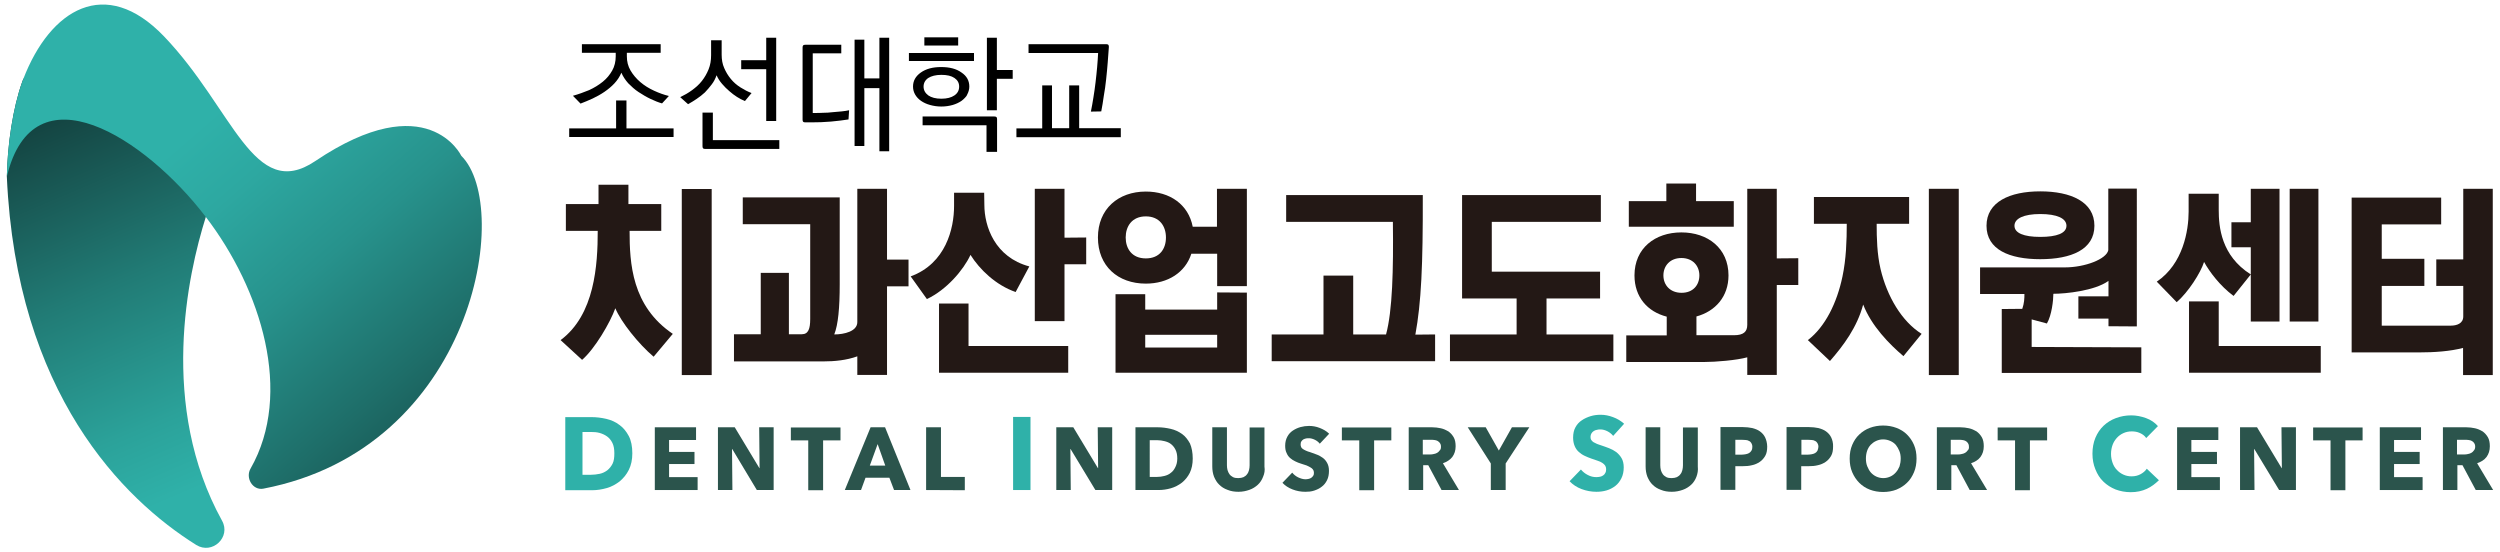
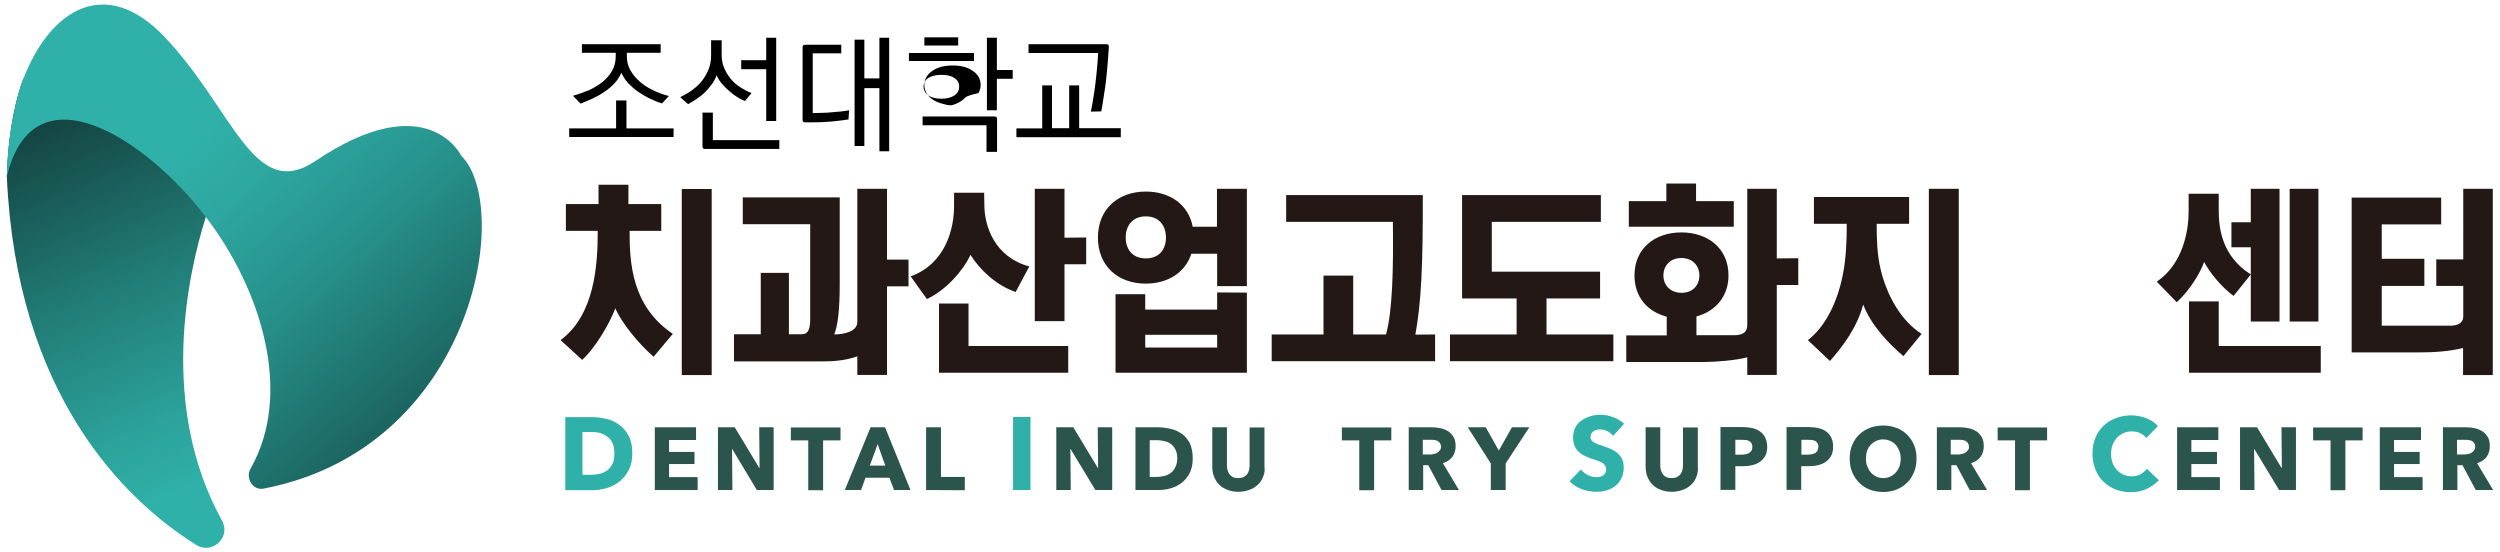
<svg xmlns="http://www.w3.org/2000/svg" version="1.1" id="_레이어_1" x="0px" y="0px" viewBox="0 0 1279 282.6" style="enable-background:new 0 0 1279 282.6;" xml:space="preserve">
  <style type="text/css"> .st0{fill:#231815;} .st1{fill:#2FB1A9;} .st2{fill:#2B544C;} .st3{fill:url(#SVGID_1_);} .st4{fill:url(#SVGID_2_);} </style>
  <g>
    <g>
      <path class="st0" d="M322.1,118.1c0,16.6,1.1,38.5,22.1,52.7l-9.8,11.7c-7.7-6.5-16.7-17.8-19.6-24.8c-2.6,7.3-10.5,20.8-17,26.4 L286.8,174c17.5-13,19-38.5,19-55.9h-16.3v-13.7h16.7v-9.9h15.3v9.9h16.8v13.7L322.1,118.1L322.1,118.1z M364.1,96.7v95.2h-15.3 V96.7L364.1,96.7L364.1,96.7z" />
      <path class="st0" d="M464.8,132.8v13.7h-11v45.3h-15.2v-9.5c-5.5,2-11.6,2.6-17.5,2.6h-45.6V171h13.7v-31.4h14.4V171h6.6 c3.4,0,4.3-2.9,4.3-7.8v-48.5h-34.5V101h49.6v44.4c0,12.1-0.8,20.7-2.8,25.7c5.1,0,11.8-1.6,11.8-6.3V96.6h15.2v36.2L464.8,132.8 L464.8,132.8z" />
      <path class="st0" d="M503.6,104.8c0,11.1,5.4,26.8,23,31.5l-7,13.1c-10.1-3.5-18.4-11.5-23.1-19c-3.6,7.8-12.3,17.9-22.3,22.6 l-8.3-11.6c18-6.6,22.2-24.5,22.2-36v-6.8h15.4L503.6,104.8L503.6,104.8z M546.5,177v13.7h-66.1v-35.4h15.1V177H546.5L546.5,177z M555.7,121.5v13.7h-11.1v29.1h-15.2V96.6h15.2v25L555.7,121.5L555.7,121.5z" />
      <path class="st0" d="M637.9,96.6v49.8h-15.2v-16.6h-13.2c-3.1,9.6-12,15.3-23.3,15.3c-14.3,0-24.5-9-24.5-23.6 s10.4-23.5,24.5-23.5c12.3,0,21.8,6.6,24,18h12.4V96.6H637.9z M637.9,149.7v41h-67.2v-40.2h15.2v7.9h36.8v-8.8L637.9,149.7 L637.9,149.7z M596.5,121.5c0-5.7-3.2-10.8-10.3-10.8s-10.3,5.1-10.3,10.8s3.2,10.7,10.3,10.7S596.5,127.3,596.5,121.5z M585.9,177.8h36.8v-6.5h-36.8V177.8z" />
      <path class="st0" d="M734.2,171.1v13.7h-83.6v-13.7h26.5V141h15.2v30.1h16.8c3.3-12.2,3.8-33.1,3.5-57.6H658V99.8h69.9 c0.1,36-0.8,55.1-3.8,71.4L734.2,171.1L734.2,171.1z" />
      <path class="st0" d="M825.4,171.1v13.7h-83.6v-13.7h34.1v-18.4H748V99.8H819v13.7h-55.8V139h55.4v13.7h-27.4v18.4L825.4,171.1 L825.4,171.1z" />
      <path class="st0" d="M920,132.1v13.7h-11v46h-15.1v-9c-5.4,1.5-16.1,2.4-22.1,2.4H832v-13.6h20.7V162c-9.8-2.5-16.5-10-16.5-21.1 c0-13.9,10.5-22,24-22s24.1,8.1,24.1,22c0,10.9-6.8,18.4-16.4,21v9.6h19.2c4.9,0,6.8-1.8,6.8-5.3V96.6H909v35.6L920,132.1 L920,132.1z M887,102.9v13.1h-53.7v-13.1h19.2v-9h15.2v9L887,102.9L887,102.9z M869.4,140.9c0-4.9-3.4-8.9-9.2-8.9s-9.2,4-9.2,8.9 s3.4,8.9,9.3,8.9S869.4,145.8,869.4,140.9L869.4,140.9z" />
      <path class="st0" d="M983.1,170.8l-9.3,11.4c-7.2-6.1-16.4-15.5-20.6-26.4c-3.1,11.6-10,20.9-17,28.9L924.9,174 c8.9-6.8,14.9-19.1,17.7-32.5c1.9-9,2.2-18.4,2.2-27H928v-13.7h48.7v13.7h-16.6c0,7.4,0.2,15.5,2,23.2 C965.4,151.6,972.9,164.4,983.1,170.8L983.1,170.8z M1002.1,96.6v95.3h-15.3V96.6H1002.1z" />
-       <path class="st0" d="M1095.5,177.7v13.1h-71.4v-32.7l10.5-0.1c1-2.9,1.1-5.3,1.1-7.6H1013v-13.6h43.3c10.5,0,21.4-4.3,22.3-8.8 V96.5h14.6V167l-14.5-0.1v-3.9h-15.4v-11.4h15.4v-7.9c-7,5.1-22,6.6-28.2,6.6c0,3.2-0.8,10.9-3.3,15.2l-7.8-2.1v14.1L1095.5,177.7 L1095.5,177.7z M1071.5,115.5c0,12.2-11.9,17.1-27.7,17.1s-27.5-4.9-27.5-17.1s11.9-17.6,27.5-17.6S1071.5,103.2,1071.5,115.5z M1057.2,115.5c0-3.8-4.9-6-13.4-6s-13.2,2.3-13.2,6s4.7,5.7,13.2,5.7S1057.2,119.3,1057.2,115.5z" />
      <path class="st0" d="M1135.1,107.4c0,8.6,1.2,23.4,16.4,33l-8.8,11c-6.9-5.1-12.3-12.3-15.1-17.4c-1.7,5.5-8.1,15.5-14,20.6 l-10.2-10.5c13.5-9.1,16.3-26.2,16.3-35.8v-9.2h15.4L1135.1,107.4L1135.1,107.4z M1187.3,177v13.7h-67.4v-36.5h15.2V177H1187.3z M1166.2,96.6v67.9h-14.7v-38h-9.9v-12.8h9.9V96.6L1166.2,96.6L1166.2,96.6z M1186.1,96.6v67.9h-14.7V96.6H1186.1z" />
      <path class="st0" d="M1275.3,96.6v95.3h-15.2v-13.9c-6.5,1.7-14.4,2.3-22.9,2.3h-34.1v-79.2h45.8v13.7h-30.4v17.6h21.8v13.9h-21.8 v20.3h35.3c3.1,0,6.4-1.1,6.4-4.7v-15.6h-13.8v-13.6h13.8V96.6H1275.3L1275.3,96.6z" />
    </g>
    <g>
      <path class="st1" d="M323.5,231.9c0,3.3-0.6,6.1-1.8,8.5s-2.8,4.3-4.7,5.9c-2,1.5-4.1,2.7-6.6,3.4s-4.9,1.1-7.5,1.1h-13.7v-37.4 h13.3c2.6,0,5.1,0.3,7.7,0.9c2.5,0.6,4.8,1.6,6.7,3.1c2,1.4,3.5,3.3,4.8,5.7C322.9,225.4,323.5,228.4,323.5,231.9L323.5,231.9z M314.3,231.9c0-2.1-0.3-3.9-1-5.3c-0.7-1.4-1.6-2.5-2.7-3.3s-2.4-1.4-3.8-1.8s-2.9-0.5-4.4-0.5h-4.4v21.9h4.2 c1.6,0,3.1-0.2,4.6-0.5s2.8-1,3.9-1.8c1.1-0.9,2-2,2.7-3.4S314.3,234,314.3,231.9L314.3,231.9z" />
      <path class="st2" d="M335,250.7v-32.1h21.1v6.5h-13.8v6.1h13v6.2h-13v6.7h14.6v6.6L335,250.7L335,250.7z" />
      <path class="st2" d="M387.2,250.7l-12.6-21h-0.1l0.2,21h-7.4v-32.1h8.6l12.6,20.9h0.1l-0.2-20.9h7.4v32.1H387.2z" />
      <path class="st2" d="M421.1,225.3v25.5h-7.6v-25.5h-8.9v-6.6H430v6.6H421.1L421.1,225.3z" />
      <path class="st2" d="M457.4,250.7l-2.4-6.3h-12.2l-2.3,6.3h-8.3l13.2-32.1h7.4l13,32.1H457.4L457.4,250.7z M449,227.2l-4,11h7.9 L449,227.2z" />
      <path class="st2" d="M473.8,250.7v-32.1h7.6V244h12.2v6.8L473.8,250.7L473.8,250.7z" />
      <path class="st1" d="M518.3,250.7v-37.4h8.9v37.4H518.3z" />
      <path class="st2" d="M560.4,250.7l-12.7-21h-0.1l0.2,21h-7.4v-32.1h8.7l12.6,20.9h0.1l-0.2-20.9h7.4v32.1H560.4z" />
      <path class="st2" d="M610.2,234.6c0,2.8-0.5,5.2-1.5,7.3c-1,2-2.4,3.7-4,5c-1.7,1.3-3.6,2.3-5.7,2.9s-4.2,0.9-6.4,0.9h-11.7v-32.1 h11.4c2.2,0,4.4,0.3,6.6,0.8c2.2,0.5,4.1,1.4,5.8,2.6c1.7,1.2,3,2.9,4.1,4.9C609.7,229,610.2,231.6,610.2,234.6L610.2,234.6z M602.3,234.6c0-1.8-0.3-3.3-0.9-4.5s-1.3-2.1-2.3-2.9s-2.1-1.2-3.3-1.5c-1.2-0.3-2.5-0.5-3.8-0.5h-3.8V244h3.6 c1.4,0,2.7-0.2,3.9-0.5s2.4-0.8,3.3-1.6c1-0.7,1.7-1.7,2.3-2.9S602.3,236.4,602.3,234.6L602.3,234.6z" />
      <path class="st2" d="M646.2,243.9c-0.6,1.6-1.5,3-2.7,4.1c-1.2,1.1-2.6,2-4.3,2.6c-1.7,0.6-3.5,1-5.6,1s-3.9-0.3-5.6-1 c-1.7-0.6-3.1-1.5-4.2-2.6c-1.2-1.1-2-2.5-2.7-4.1c-0.6-1.6-0.9-3.3-0.9-5.3v-20h7.5V238c0,0.9,0.1,1.7,0.3,2.5 c0.2,0.8,0.6,1.5,1,2.1s1.1,1.1,1.8,1.5c0.8,0.4,1.7,0.5,2.7,0.5s2-0.2,2.7-0.5c0.8-0.4,1.4-0.9,1.8-1.5c0.5-0.6,0.8-1.3,1-2.1 c0.2-0.8,0.3-1.6,0.3-2.5v-19.3h7.6v20C647.2,240.6,646.9,242.3,646.2,243.9L646.2,243.9z" />
-       <path class="st2" d="M675.2,227c-0.7-0.9-1.5-1.5-2.5-2s-2.1-0.8-3-0.8c-0.5,0-1,0-1.5,0.1c-0.5,0.1-1,0.3-1.4,0.5 c-0.4,0.3-0.8,0.6-1,1c-0.3,0.4-0.4,0.9-0.4,1.6c0,0.5,0.1,1,0.3,1.4c0.2,0.4,0.5,0.7,1,1c0.4,0.3,0.9,0.5,1.5,0.8s1.3,0.5,2,0.7 c1.1,0.4,2.2,0.8,3.3,1.2c1.2,0.4,2.2,1,3.2,1.7c1,0.7,1.7,1.6,2.3,2.7s0.9,2.4,0.9,4c0,1.8-0.3,3.4-1,4.8s-1.6,2.5-2.7,3.3 c-1.1,0.9-2.4,1.5-3.9,2s-3,0.6-4.5,0.6c-2.3,0-4.4-0.4-6.5-1.2c-2.1-0.8-3.8-1.9-5.2-3.4l5-5.2c0.8,1,1.8,1.8,3,2.4 c1.3,0.6,2.5,1,3.8,1c0.6,0,1.1-0.1,1.6-0.2s1-0.3,1.4-0.6s0.7-0.6,1-1.1s0.3-1,0.3-1.6s-0.2-1.1-0.5-1.5 c-0.3-0.4-0.7-0.8-1.3-1.1s-1.2-0.7-2-1c-0.8-0.3-1.7-0.6-2.8-0.9c-1-0.3-2-0.7-3-1.2c-1-0.5-1.8-1-2.6-1.7 c-0.8-0.7-1.4-1.6-1.8-2.6c-0.5-1-0.7-2.2-0.7-3.7c0-1.8,0.4-3.3,1.1-4.6s1.6-2.3,2.8-3.1c1.2-0.8,2.5-1.4,3.9-1.8 c1.5-0.4,2.9-0.6,4.4-0.6c1.8,0,3.6,0.3,5.4,1c1.8,0.7,3.5,1.6,4.9,3L675.2,227L675.2,227z" />
      <path class="st2" d="M703,225.3v25.5h-7.6v-25.5h-8.9v-6.6h25.3v6.6H703L703,225.3z" />
      <path class="st2" d="M737.5,250.7l-6.8-12.7h-2.6v12.7h-7.4v-32.1h12c1.5,0,3,0.2,4.4,0.5c1.4,0.3,2.7,0.9,3.9,1.6 c1.1,0.8,2,1.8,2.7,3c0.7,1.2,1,2.8,1,4.6c0,2.2-0.6,4-1.7,5.5c-1.2,1.5-2.8,2.5-4.8,3.2l8.2,13.7L737.5,250.7L737.5,250.7z M737.2,228.5c0-0.8-0.2-1.4-0.5-1.8s-0.7-0.8-1.2-1.1s-1-0.4-1.7-0.5c-0.6-0.1-1.2-0.1-1.8-0.1h-4.1v7.5h3.6c0.6,0,1.3,0,1.9-0.2 c0.7-0.1,1.2-0.3,1.8-0.6c0.5-0.3,1-0.7,1.3-1.2C737.1,230,737.2,229.3,737.2,228.5L737.2,228.5z" />
      <path class="st2" d="M770.3,237.1v13.6h-7.6v-13.6l-11.8-18.5h9.2l6.7,11.9l6.7-11.9h8.9L770.3,237.1L770.3,237.1z" />
      <path class="st1" d="M825.3,223c-0.8-1-1.8-1.8-3-2.4c-1.2-0.6-2.4-0.9-3.5-0.9c-0.6,0-1.2,0-1.8,0.2c-0.6,0.1-1.2,0.3-1.6,0.6 c-0.5,0.3-0.9,0.7-1.2,1.2c-0.3,0.5-0.5,1.1-0.5,1.8c0,0.6,0.1,1.2,0.4,1.6c0.3,0.4,0.6,0.8,1.1,1.1c0.5,0.3,1.1,0.6,1.8,0.9 c0.7,0.3,1.5,0.5,2.3,0.8c1.3,0.4,2.5,0.9,3.9,1.4c1.3,0.5,2.6,1.2,3.7,2c1.1,0.9,2,1.9,2.7,3.1s1.1,2.8,1.1,4.7 c0,2.1-0.4,4-1.2,5.6c-0.8,1.6-1.8,2.9-3.1,3.9c-1.3,1-2.8,1.8-4.5,2.3s-3.4,0.7-5.2,0.7c-2.6,0-5.2-0.5-7.6-1.4s-4.5-2.3-6.1-4 l5.8-6c0.9,1.1,2.1,2.1,3.5,2.8c1.5,0.8,2.9,1.1,4.4,1.1c0.7,0,1.3-0.1,1.9-0.2c0.6-0.1,1.2-0.4,1.6-0.7c0.5-0.3,0.8-0.7,1.1-1.3 c0.3-0.5,0.4-1.2,0.4-1.9s-0.2-1.3-0.5-1.8c-0.3-0.5-0.8-0.9-1.5-1.4c-0.6-0.4-1.4-0.8-2.4-1.1s-2-0.7-3.2-1.1 c-1.2-0.4-2.3-0.9-3.4-1.4c-1.1-0.5-2.1-1.2-3-2s-1.6-1.8-2.1-3c-0.5-1.2-0.8-2.6-0.8-4.3c0-2.1,0.4-3.9,1.2-5.3 c0.8-1.5,1.9-2.7,3.3-3.6c1.3-0.9,2.9-1.6,4.5-2.1s3.4-0.7,5.1-0.7c2.1,0,4.2,0.4,6.3,1.2c2.2,0.8,4,1.9,5.7,3.4L825.3,223 L825.3,223z" />
      <path class="st2" d="M867.9,243.9c-0.6,1.6-1.5,3-2.7,4.1c-1.2,1.1-2.6,2-4.3,2.6c-1.7,0.6-3.5,1-5.6,1s-3.9-0.3-5.6-1 c-1.7-0.6-3.1-1.5-4.2-2.6c-1.2-1.1-2-2.5-2.7-4.1c-0.6-1.6-0.9-3.3-0.9-5.3v-20h7.5V238c0,0.9,0.1,1.7,0.3,2.5 c0.2,0.8,0.6,1.5,1,2.1s1.1,1.1,1.8,1.5c0.8,0.4,1.7,0.5,2.7,0.5s2-0.2,2.7-0.5c0.8-0.4,1.4-0.9,1.8-1.5c0.5-0.6,0.8-1.3,1-2.1 c0.2-0.8,0.3-1.6,0.3-2.5v-19.3h7.6v20C868.8,240.6,868.5,242.3,867.9,243.9L867.9,243.9z" />
      <path class="st2" d="M904.1,228.5c0,1.9-0.3,3.5-1,4.7s-1.6,2.3-2.8,3.1s-2.5,1.4-4,1.7c-1.5,0.4-3.1,0.5-4.7,0.5h-3.8v12.1h-7.6 v-32.1h11.5c1.7,0,3.3,0.2,4.8,0.5c1.5,0.4,2.8,0.9,3.9,1.7c1.1,0.8,2,1.8,2.6,3S904.1,226.7,904.1,228.5L904.1,228.5z M896.5,228.6c0-0.8-0.2-1.4-0.5-1.9c-0.3-0.5-0.7-0.9-1.2-1.1c-0.5-0.3-1.1-0.5-1.7-0.5s-1.3-0.1-2-0.1h-3.3v7.6h3.2 c0.7,0,1.4-0.1,2-0.2c0.7-0.1,1.2-0.3,1.8-0.6c0.5-0.3,0.9-0.7,1.2-1.2C896.4,230,896.5,229.3,896.5,228.6L896.5,228.6z" />
      <path class="st2" d="M937.8,228.5c0,1.9-0.3,3.5-1,4.7s-1.6,2.3-2.8,3.1s-2.5,1.4-4,1.7c-1.5,0.4-3.1,0.5-4.7,0.5h-3.8v12.1H914 v-32.1h11.5c1.7,0,3.3,0.2,4.8,0.5c1.5,0.4,2.8,0.9,3.9,1.7c1.1,0.8,2,1.8,2.6,3S937.9,226.7,937.8,228.5L937.8,228.5z M930.3,228.6c0-0.8-0.2-1.4-0.5-1.9c-0.3-0.5-0.7-0.9-1.2-1.1c-0.5-0.3-1.1-0.5-1.7-0.5s-1.3-0.1-2-0.1h-3.3v7.6h3.2 c0.7,0,1.4-0.1,2-0.2c0.7-0.1,1.2-0.3,1.8-0.6c0.5-0.3,0.9-0.7,1.2-1.2C930.1,230,930.2,229.3,930.3,228.6L930.3,228.6z" />
      <path class="st2" d="M980.5,234.6c0,2.5-0.4,4.9-1.3,7s-2,3.9-3.6,5.4c-1.5,1.5-3.3,2.6-5.4,3.5c-2.1,0.8-4.4,1.2-6.8,1.2 s-4.7-0.4-6.8-1.2c-2.1-0.8-3.9-2-5.4-3.5c-1.5-1.5-2.7-3.3-3.6-5.4s-1.3-4.4-1.3-7s0.4-4.9,1.3-7s2-3.8,3.6-5.3s3.3-2.6,5.4-3.4 c2.1-0.8,4.4-1.2,6.8-1.2s4.7,0.4,6.8,1.2c2.1,0.8,3.9,1.9,5.4,3.4c1.5,1.5,2.7,3.2,3.6,5.3S980.5,232,980.5,234.6z M972.4,234.6 c0-1.4-0.2-2.7-0.7-3.9c-0.5-1.2-1.1-2.2-1.8-3.1c-0.8-0.9-1.7-1.5-2.8-2c-1.1-0.5-2.3-0.8-3.7-0.8s-2.5,0.3-3.6,0.8s-2,1.2-2.8,2 c-0.8,0.9-1.4,1.9-1.8,3.1c-0.4,1.2-0.6,2.5-0.6,3.9s0.2,2.8,0.7,4c0.5,1.2,1.1,2.3,1.8,3.1s1.7,1.6,2.8,2.1s2.3,0.8,3.6,0.8 s2.5-0.3,3.6-0.8s2-1.2,2.8-2.1c0.8-0.9,1.4-1.9,1.9-3.1C972.2,237.3,972.4,236,972.4,234.6L972.4,234.6z" />
      <path class="st2" d="M1007.7,250.7l-6.8-12.7h-2.6v12.7h-7.4v-32.1h12c1.5,0,3,0.2,4.4,0.5c1.4,0.3,2.7,0.9,3.9,1.6 c1.1,0.8,2,1.8,2.7,3c0.7,1.2,1,2.8,1,4.6c0,2.2-0.6,4-1.7,5.5s-2.8,2.5-4.8,3.2l8.2,13.7L1007.7,250.7L1007.7,250.7z M1007.3,228.5c0-0.8-0.2-1.4-0.5-1.8c-0.3-0.5-0.7-0.8-1.2-1.1s-1-0.4-1.7-0.5s-1.2-0.1-1.8-0.1h-4.1v7.5h3.6 c0.6,0,1.3,0,1.9-0.2c0.7-0.1,1.2-0.3,1.8-0.6c0.5-0.3,1-0.7,1.3-1.2C1007.2,230,1007.4,229.3,1007.3,228.5L1007.3,228.5z" />
      <path class="st2" d="M1038.5,225.3v25.5h-7.6v-25.5h-8.9v-6.6h25.3v6.6H1038.5L1038.5,225.3z" />
      <path class="st1" d="M1098.3,250.1c-2.4,1.1-5.1,1.7-8.2,1.7c-2.8,0-5.4-0.5-7.8-1.4c-2.4-1-4.5-2.3-6.2-4 c-1.8-1.7-3.1-3.8-4.1-6.3c-1-2.4-1.5-5.1-1.5-8s0.5-5.7,1.5-8.1c1-2.4,2.4-4.5,4.2-6.2c1.8-1.7,3.9-3,6.3-3.9 c2.4-0.9,5-1.4,7.8-1.4c2.6,0,5.1,0.5,7.6,1.4c2.5,0.9,4.5,2.3,6.1,4.1l-6,6.1c-0.8-1.2-1.9-2-3.3-2.6c-1.3-0.6-2.7-0.8-4.1-0.8 c-1.6,0-3,0.3-4.3,0.9s-2.4,1.4-3.3,2.4c-0.9,1-1.7,2.2-2.2,3.6c-0.5,1.4-0.8,2.9-0.8,4.6s0.3,3.2,0.8,4.6s1.2,2.6,2.2,3.6 c0.9,1,2,1.8,3.3,2.4s2.7,0.9,4.2,0.9c1.8,0,3.3-0.4,4.6-1.1c1.3-0.7,2.4-1.6,3.2-2.8l6.2,5.9 C1102.7,247.4,1100.7,249,1098.3,250.1L1098.3,250.1z" />
      <path class="st2" d="M1113.8,250.7v-32.1h21.1v6.5h-13.8v6.1h13.1v6.2h-13.1v6.7h14.6v6.6L1113.8,250.7L1113.8,250.7z" />
      <path class="st2" d="M1166,250.7l-12.7-21h-0.1l0.2,21h-7.4v-32.1h8.7l12.6,20.9h0.1l-0.2-20.9h7.4v32.1H1166z" />
      <path class="st2" d="M1199.9,225.3v25.5h-7.6v-25.5h-8.9v-6.6h25.3v6.6H1199.9L1199.9,225.3z" />
      <path class="st2" d="M1217.5,250.7v-32.1h21.1v6.5h-13.8v6.1h13.1v6.2h-13.1v6.7h14.6v6.6L1217.5,250.7L1217.5,250.7z" />
      <path class="st2" d="M1266.6,250.7l-6.8-12.7h-2.6v12.7h-7.4v-32.1h12c1.5,0,3,0.2,4.4,0.5c1.4,0.3,2.7,0.9,3.9,1.6 c1.1,0.8,2,1.8,2.7,3c0.7,1.2,1,2.8,1,4.6c0,2.2-0.6,4-1.7,5.5s-2.8,2.5-4.8,3.2l8.2,13.7L1266.6,250.7L1266.6,250.7z M1266.3,228.5c0-0.8-0.2-1.4-0.5-1.8c-0.3-0.5-0.7-0.8-1.2-1.1s-1-0.4-1.7-0.5s-1.2-0.1-1.8-0.1h-4.1v7.5h3.6 c0.6,0,1.3,0,1.9-0.2c0.7-0.1,1.2-0.3,1.8-0.6c0.5-0.3,1-0.7,1.3-1.2C1266.1,230,1266.3,229.3,1266.3,228.5L1266.3,228.5z" />
    </g>
    <g>
      <linearGradient id="SVGID_1_" gradientUnits="userSpaceOnUse" x1="118.103" y1="21.718" x2="-8.617" y2="318.798" gradientTransform="matrix(1 0 0 -1 0 282)">
        <stop offset="5.000000e-02" style="stop-color:#2FB1A9" />
        <stop offset="0.17" style="stop-color:#2BA29A" />
        <stop offset="0.4" style="stop-color:#217B75" />
        <stop offset="0.72" style="stop-color:#123C3A" />
        <stop offset="1" style="stop-color:#040000" />
      </linearGradient>
      <path class="st3" d="M100.4,278.8c-37.4-23.4-92-77.5-96.9-188.4v-0.1c0.3-16.2,3.1-35.2,7.9-48.5c0.2-0.6,0.4-1.1,0.6-1.6 l64.5,26.7l34.2,28.9c0,0-2.4,5.6-5.4,15.2c-9.3,29.5-24.1,96.7,8.3,155.4C118.3,274.8,108.6,283.9,100.4,278.8L100.4,278.8 L100.4,278.8z" />
      <linearGradient id="SVGID_2_" gradientUnits="userSpaceOnUse" x1="50.926" y1="270.742" x2="318.327" y2="-38.208" gradientTransform="matrix(1 0 0 -1 0 282)">
        <stop offset="0.18" style="stop-color:#2FB1A9" />
        <stop offset="0.27" style="stop-color:#2DA8A1" />
        <stop offset="0.41" style="stop-color:#27928C" />
        <stop offset="0.58" style="stop-color:#1E6E69" />
        <stop offset="0.79" style="stop-color:#123C3A" />
        <stop offset="1" style="stop-color:#040000" />
      </linearGradient>
      <path class="st4" d="M134.7,250c-5.4,1-9.3-5.5-6.5-10.3c21.9-38.4,5.5-91.6-22.9-128.7C74.3,70.4,17,33.5,3.5,90.4v-0.1 c0.3-16.2,3.1-35.2,7.9-48.5c0.2-0.6,0.4-1.1,0.6-1.6C25.7,4.8,53.9-12.7,83.9,18.6c35.4,36.9,45.8,85.1,77.4,63.8 c57.5-38.7,74.7-2.7,74.7-2.7C262.5,106,242.3,229.4,134.7,250L134.7,250L134.7,250z" />
    </g>
    <g>
      <path d="M344.6,70.1h-53.4v-4.4h24V51.4h5.3v14.3h24.1V70.1z M338.7,52.9c-1.8-0.5-3.8-1.3-5.9-2.3s-4.1-2.2-6.1-3.5 s-3.7-2.9-5.3-4.5c-1.5-1.7-2.7-3.5-3.5-5.4c-0.9,2.1-2.1,3.9-3.6,5.5c-1.5,1.6-3.2,3-5.1,4.3c-1.9,1.3-3.9,2.4-6,3.4 c-2.1,1-4.2,1.8-6.2,2.6l-3.9-4c2.9-0.8,5.6-1.8,8.3-2.9c2.6-1.2,4.9-2.6,7-4.3s3.6-3.6,4.8-5.7c1.2-2.1,1.8-4.6,1.8-7.3v-1.8 h-17.3v-4.4H338v4.4h-17.3v1.8c0,2.7,0.6,5.1,1.9,7.3c1.3,2.2,3,4.2,5,5.9c2.1,1.8,4.4,3.2,7,4.4s5.1,2.1,7.6,2.7L338.7,52.9 L338.7,52.9z" />
      <path d="M381.1,51.7c-2.7-1.1-5.4-2.8-8-5.1c-1.3-1.1-2.5-2.3-3.7-3.7s-2.1-2.8-2.8-4.4c-0.6,1.7-1.4,3.3-2.5,4.7 s-2.2,2.8-3.5,4.1c-1.3,1.2-2.7,2.3-4.2,3.3s-2.9,1.9-4.4,2.7l-4-3.6c2.1-1,4.2-2.2,6.1-3.6c1.9-1.4,3.6-2.9,5-4.7 c1.4-1.8,2.5-3.7,3.4-5.9s1.3-4.6,1.3-7.2v-7.7h5.4V28c0,2.5,0.4,4.8,1.3,6.8c0.9,2.1,2,3.9,3.4,5.6c1.4,1.7,3,3.1,4.9,4.3 c1.9,1.2,3.8,2.2,5.7,2.9L381.1,51.7L381.1,51.7z M398.8,76.2h-38c-0.5,0-0.9-0.1-1.1-0.3s-0.3-0.6-0.3-1.1V57.6h5.3v14.1h34V76.2 L398.8,76.2z M397.1,61.9H392V35.4h-12.8v-4.6H392V19.3h5.1C397.1,19.3,397.1,61.9,397.1,61.9z" />
      <path d="M434.1,61.1c-2.6,0.4-5.6,0.8-9,1.1c-3.4,0.3-6.7,0.4-10.1,0.4H412c-0.6,0-0.9-0.1-1.1-0.3c-0.2-0.2-0.3-0.5-0.3-1.1V24.3 c0-0.5,0.1-0.9,0.3-1.1s0.6-0.3,1.1-0.3h18.4v4.4h-14.6v30.5h1.3c1.2,0,2.5,0,4.1-0.1c1.5,0,3.1-0.1,4.7-0.3 c1.6-0.1,3.1-0.3,4.6-0.4c1.5-0.2,2.8-0.3,3.9-0.6L434.1,61.1L434.1,61.1z M454.9,77.4h-5V45.1h-7.7v29.6h-5V20.3h5v19.8h7.7V19.3 h5V77.4z" />
-       <path d="M498.3,31.2H465v-4.1h33.3V31.2z M493.6,50.1c-0.6,0.6-1.1,1.1-1.7,1.5c-1.3,0.9-2.8,1.6-4.5,2.1 c-1.8,0.5-3.7,0.8-5.8,0.8s-4-0.3-5.8-0.8c-1.8-0.5-3.3-1.2-4.6-2.1c-1.3-0.9-2.3-2-3-3.2s-1.1-2.6-1.1-4.1c0-2.9,1.3-5.3,4-7.2 c2.7-1.9,6.1-2.8,10.4-2.8s7.8,0.9,10.4,2.8c2.7,1.8,4,4.2,4,7.2c0,1.4-0.4,2.8-1.1,4.1C494.6,49,494.1,49.6,493.6,50.1 L493.6,50.1z M510,77.7h-5.3V64.1H472v-4.5h36.7c0.5,0,0.9,0.1,1.1,0.3s0.3,0.6,0.3,1.1V77.7L510,77.7z M488.3,48.8 c1.6-1.1,2.4-2.6,2.4-4.5s-0.8-3.3-2.4-4.4c-1.6-1.1-3.8-1.6-6.7-1.6s-5.1,0.6-6.7,1.6c-1.6,1.1-2.4,2.6-2.4,4.4s0.8,3.3,2.4,4.5 c1.6,1.1,3.8,1.7,6.7,1.7S486.7,49.9,488.3,48.8L488.3,48.8z M490.2,23.3h-17.3v-4.2h17.3V23.3z M510,56.4h-5.1V19.3h5.1v16.5h8.1 v4.5H510V56.4z" />
+       <path d="M498.3,31.2H465v-4.1h33.3V31.2z M493.6,50.1c-0.6,0.6-1.1,1.1-1.7,1.5c-1.3,0.9-2.8,1.6-4.5,2.1 s-4-0.3-5.8-0.8c-1.8-0.5-3.3-1.2-4.6-2.1c-1.3-0.9-2.3-2-3-3.2s-1.1-2.6-1.1-4.1c0-2.9,1.3-5.3,4-7.2 c2.7-1.9,6.1-2.8,10.4-2.8s7.8,0.9,10.4,2.8c2.7,1.8,4,4.2,4,7.2c0,1.4-0.4,2.8-1.1,4.1C494.6,49,494.1,49.6,493.6,50.1 L493.6,50.1z M510,77.7h-5.3V64.1H472v-4.5h36.7c0.5,0,0.9,0.1,1.1,0.3s0.3,0.6,0.3,1.1V77.7L510,77.7z M488.3,48.8 c1.6-1.1,2.4-2.6,2.4-4.5s-0.8-3.3-2.4-4.4c-1.6-1.1-3.8-1.6-6.7-1.6s-5.1,0.6-6.7,1.6c-1.6,1.1-2.4,2.6-2.4,4.4s0.8,3.3,2.4,4.5 c1.6,1.1,3.8,1.7,6.7,1.7S486.7,49.9,488.3,48.8L488.3,48.8z M490.2,23.3h-17.3v-4.2h17.3V23.3z M510,56.4h-5.1V19.3h5.1v16.5h8.1 v4.5H510V56.4z" />
      <path d="M573.4,70.2H520v-4.5h13.2V43.7h5v21.9h8.8V43.7h5.1v21.9h21.3L573.4,70.2L573.4,70.2z M558.1,57.1 c0.5-2.4,0.9-4.8,1.3-7.3c0.4-2.5,0.8-5.1,1.1-7.8c0.3-2.7,0.6-5.2,0.8-7.7s0.4-4.8,0.5-7.2h-35.6v-4.5h39.7 c0.5,0,0.9,0.1,1.1,0.3s0.3,0.6,0.3,1.1c-0.2,2.6-0.4,5.3-0.6,8.1c-0.2,2.8-0.5,5.6-0.8,8.5c-0.3,2.9-0.7,5.7-1.2,8.5 c-0.4,2.8-0.8,5.4-1.3,7.9L558.1,57.1L558.1,57.1z" />
    </g>
  </g>
</svg>